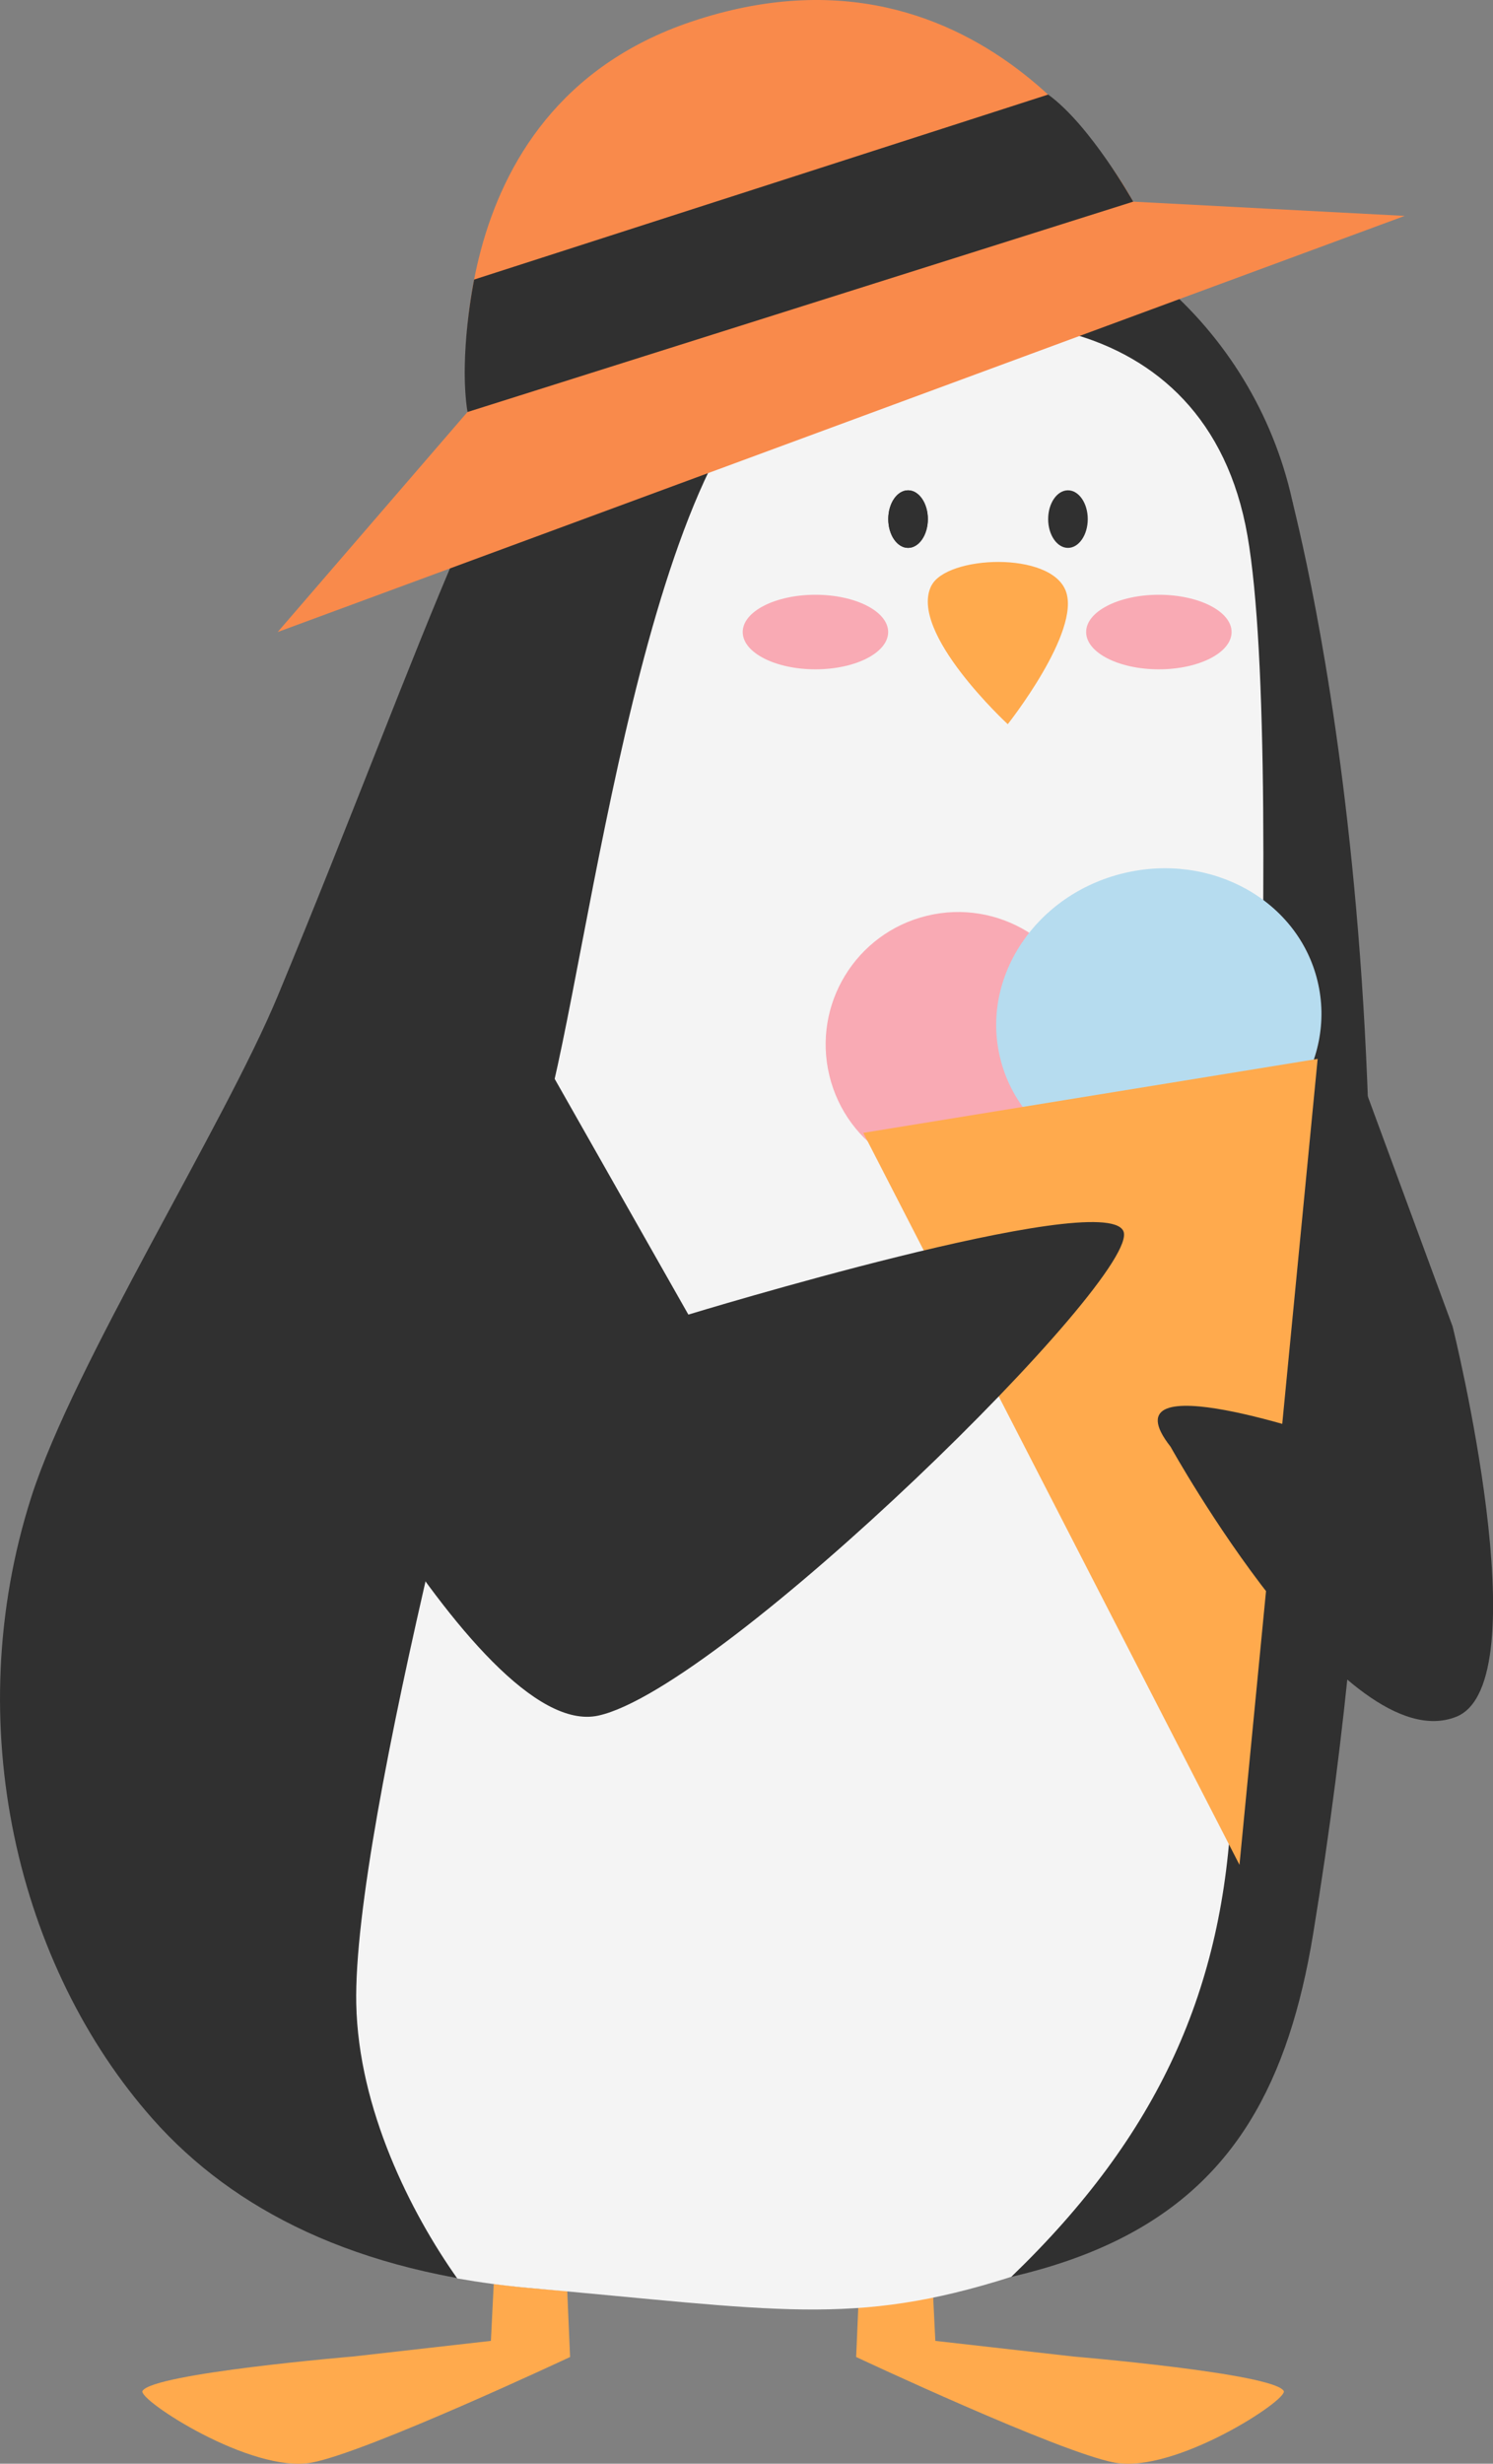
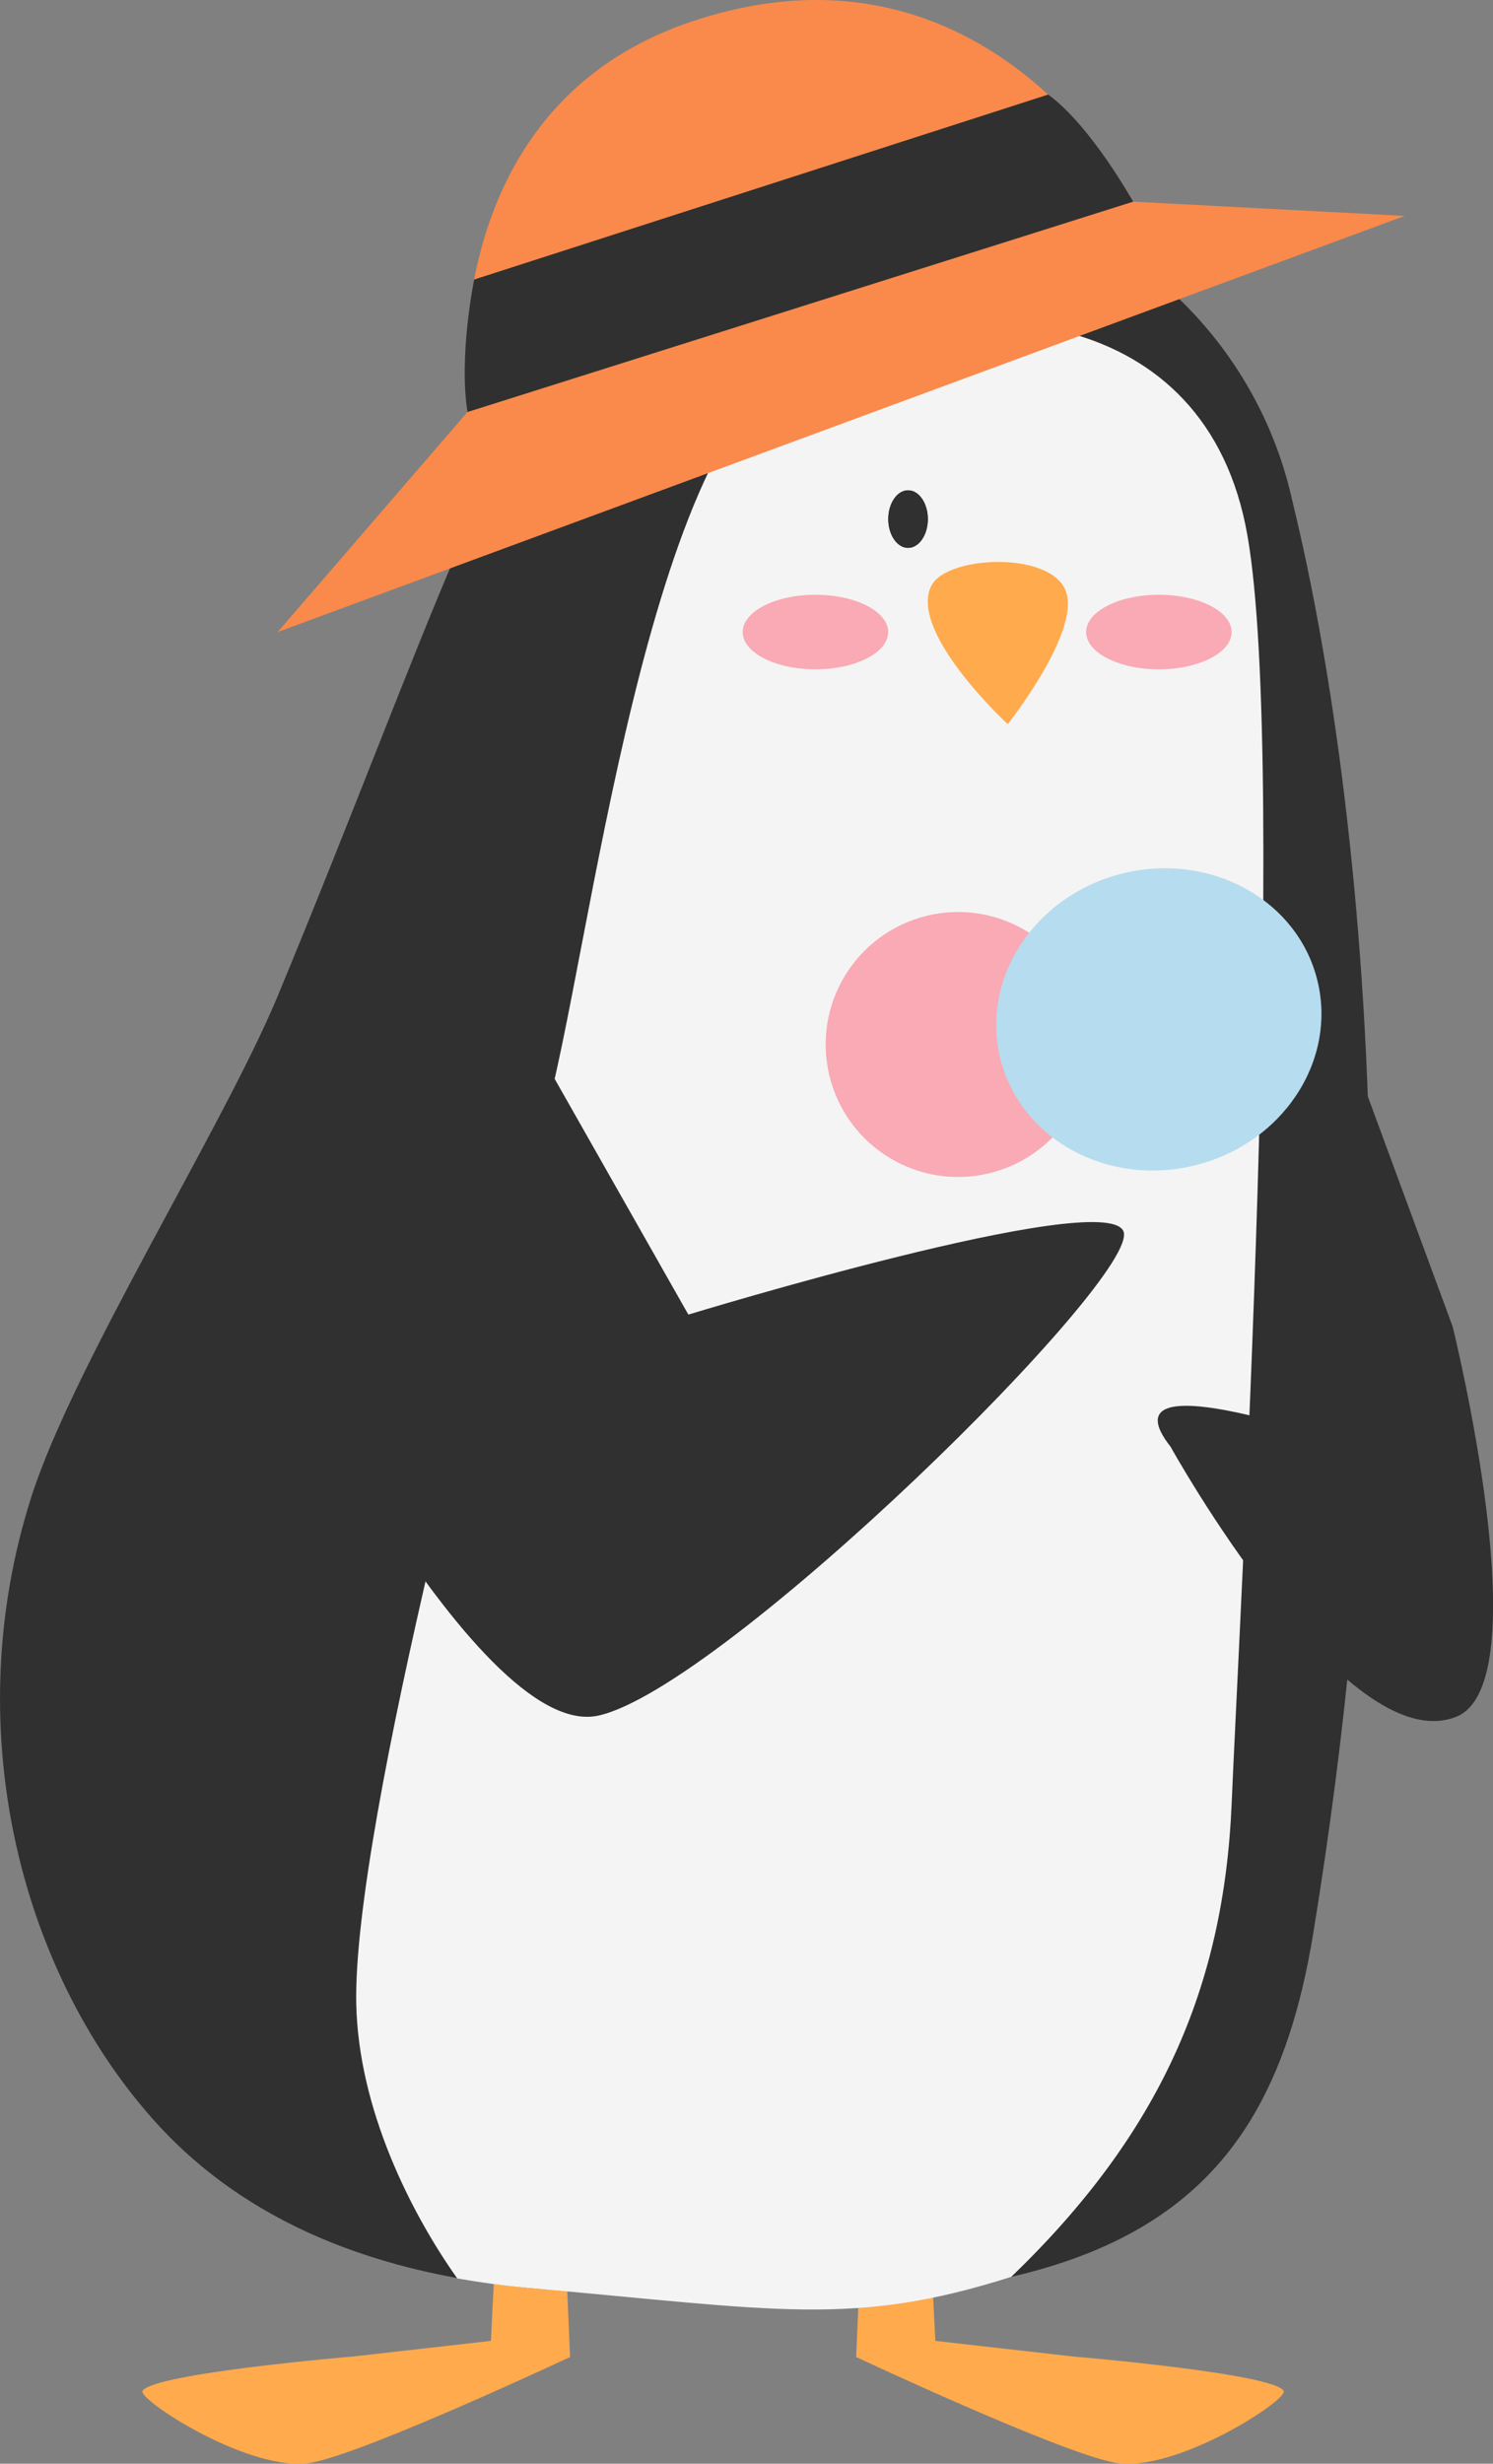
<svg xmlns="http://www.w3.org/2000/svg" id="Livello_2" data-name="Livello 2" viewBox="0 0 147.81 243.86">
  <rect x="0" y="0" width="147.81" height="243.86" fill="#808080" stroke="none" />
  <defs>
    <style>
      .cls-1 {
        fill: #f98a4b;
      }

      .cls-1, .cls-2, .cls-3, .cls-4, .cls-5, .cls-6 {
        stroke-width: 0px;
      }

      .cls-2 {
        fill: #f9aab4;
      }

      .cls-3 {
        fill: #b6dcef;
      }

      .cls-4 {
        fill: #303030;
      }

      .cls-5 {
        fill: #ffaa4d;
      }

      .cls-6 {
        fill: #f4f4f4;
      }
    </style>
  </defs>
  <g id="_1" data-name="1">
    <g>
      <path class="cls-5" d="M56.43,233.3s-20.09,9.43-25.58,10.45c-5.97,1.11-17.26-6.26-16.74-7.1,1.09-1.75,20.81-3.4,20.81-3.4l13.68-1.55.8-16.12,6.24-.78.8,18.5Z" />
      <path class="cls-5" d="M84.77,233.3s20.09,9.43,25.58,10.45c5.97,1.11,17.26-6.26,16.74-7.1-1.09-1.75-20.81-3.4-20.81-3.4l-13.68-1.55-.8-16.12-6.24-.78-.8,18.5Z" />
      <path class="cls-4" d="M128.01,49.84c-.01-.07-.03-.14-.05-.2-.02-.1-.04-.16-.04-.17-3.82-17.11-18.74-30.22-37.08-30.98-12.32-.51-23.56,4.64-31.2,13.15-9.87,6.66-17.21,30.94-32.14,66.93-5.31,12.8-20.19,36.44-24.4,49.6-7.19,22.48-1.33,46.51,12.03,61.58,8.02,9.04,20.14,15.19,37.69,16.74,55.52,4.9,72.37-5.63,77.19-35.11,13.27-81.03-.74-136.14-2-141.53Z" />
      <path class="cls-6" d="M79.81,35.27c-15.82,6.55-21.36,59.65-25.91,75.56-4.55,15.91-19,69.73-18.63,87.52.22,10.42,5.4,20.67,10,27.17,2.23.39,4.53.71,6.97.93,24.6,2.17,32.22,3.9,47.88-1.09,14.61-14.07,21.06-28.52,21.82-46.93.68-16.48,5.6-102.3,1.56-125.42-4.04-23.12-27.87-24.29-43.69-17.74Z" />
      <path class="cls-5" d="M92.22,57.96c1.5-2.97,11.81-3.45,13.3.55,1.5,4.01-5.75,13.17-5.75,13.17,0,0-9.89-9.12-7.56-13.72Z" />
      <g>
        <path class="cls-2" d="M107.6,100.31c1.7,7.04-2.63,14.12-9.67,15.82-7.04,1.7-14.12-2.63-15.82-9.67-1.7-7.04,2.63-14.12,9.67-15.82,7.04-1.7,14.12,2.63,15.82,9.67Z" />
        <path class="cls-3" d="M130.44,97.11c1.93,7.99-3.55,16.17-12.23,18.26-8.68,2.09-17.28-2.69-19.2-10.68-1.93-7.99,3.55-16.17,12.23-18.26,8.68-2.09,17.28,2.69,19.2,10.68Z" />
-         <polygon class="cls-5" points="85.47 112.13 122.71 184.58 130.45 104.81 85.47 112.13" />
      </g>
      <path class="cls-4" d="M25.43,128.34s21.49,44.17,33.81,41.47c12.33-2.7,54.02-43.72,51.97-47.97-2.04-4.25-43.06,8.28-43.06,8.28l-21.25-37.46-21.48,35.69Z" />
      <path class="cls-4" d="M115.89,143.2s17.24,31.09,28.27,26.73c8.43-3.33-.35-38.64-.35-38.64l-9.17-24.87-2.74,36.06s-22.83-7.96-16.01.72Z" />
      <path class="cls-4" d="M91.86,51.38c0,1.57-.88,2.85-1.96,2.85s-1.96-1.28-1.96-2.85.88-2.85,1.96-2.85,1.96,1.28,1.96,2.85Z" />
      <path class="cls-4" d="M91.86,51.38c0,1.57-.88,2.85-1.96,2.85s-1.96-1.28-1.96-2.85.88-2.85,1.96-2.85,1.96,1.28,1.96,2.85Z" />
-       <path class="cls-4" d="M107.69,51.38c0,1.57-.88,2.85-1.96,2.85s-1.96-1.28-1.96-2.85.88-2.85,1.96-2.85,1.96,1.28,1.96,2.85Z" />
      <path class="cls-2" d="M87.93,62.56c0,2.04-3.23,3.69-7.2,3.69s-7.2-1.65-7.2-3.69,3.23-3.69,7.2-3.69,7.2,1.65,7.2,3.69Z" />
      <path class="cls-2" d="M121.93,62.56c0,2.04-3.23,3.69-7.2,3.69s-7.2-1.65-7.2-3.69,3.23-3.69,7.2-3.69,7.2,1.65,7.2,3.69Z" />
      <g>
        <path class="cls-1" d="M27.49,62.56l111.58-41.19-26.89-1.41S97.94-7.79,68.43,2.15c-25.99,8.75-22.15,38.63-22.15,38.63l-18.79,21.78Z" />
        <path class="cls-4" d="M46.29,40.78l65.9-20.82s-4.23-7.56-8.42-10.6l-56.83,18.31s-1.54,7.46-.66,13.1Z" />
      </g>
    </g>
  </g>
</svg>